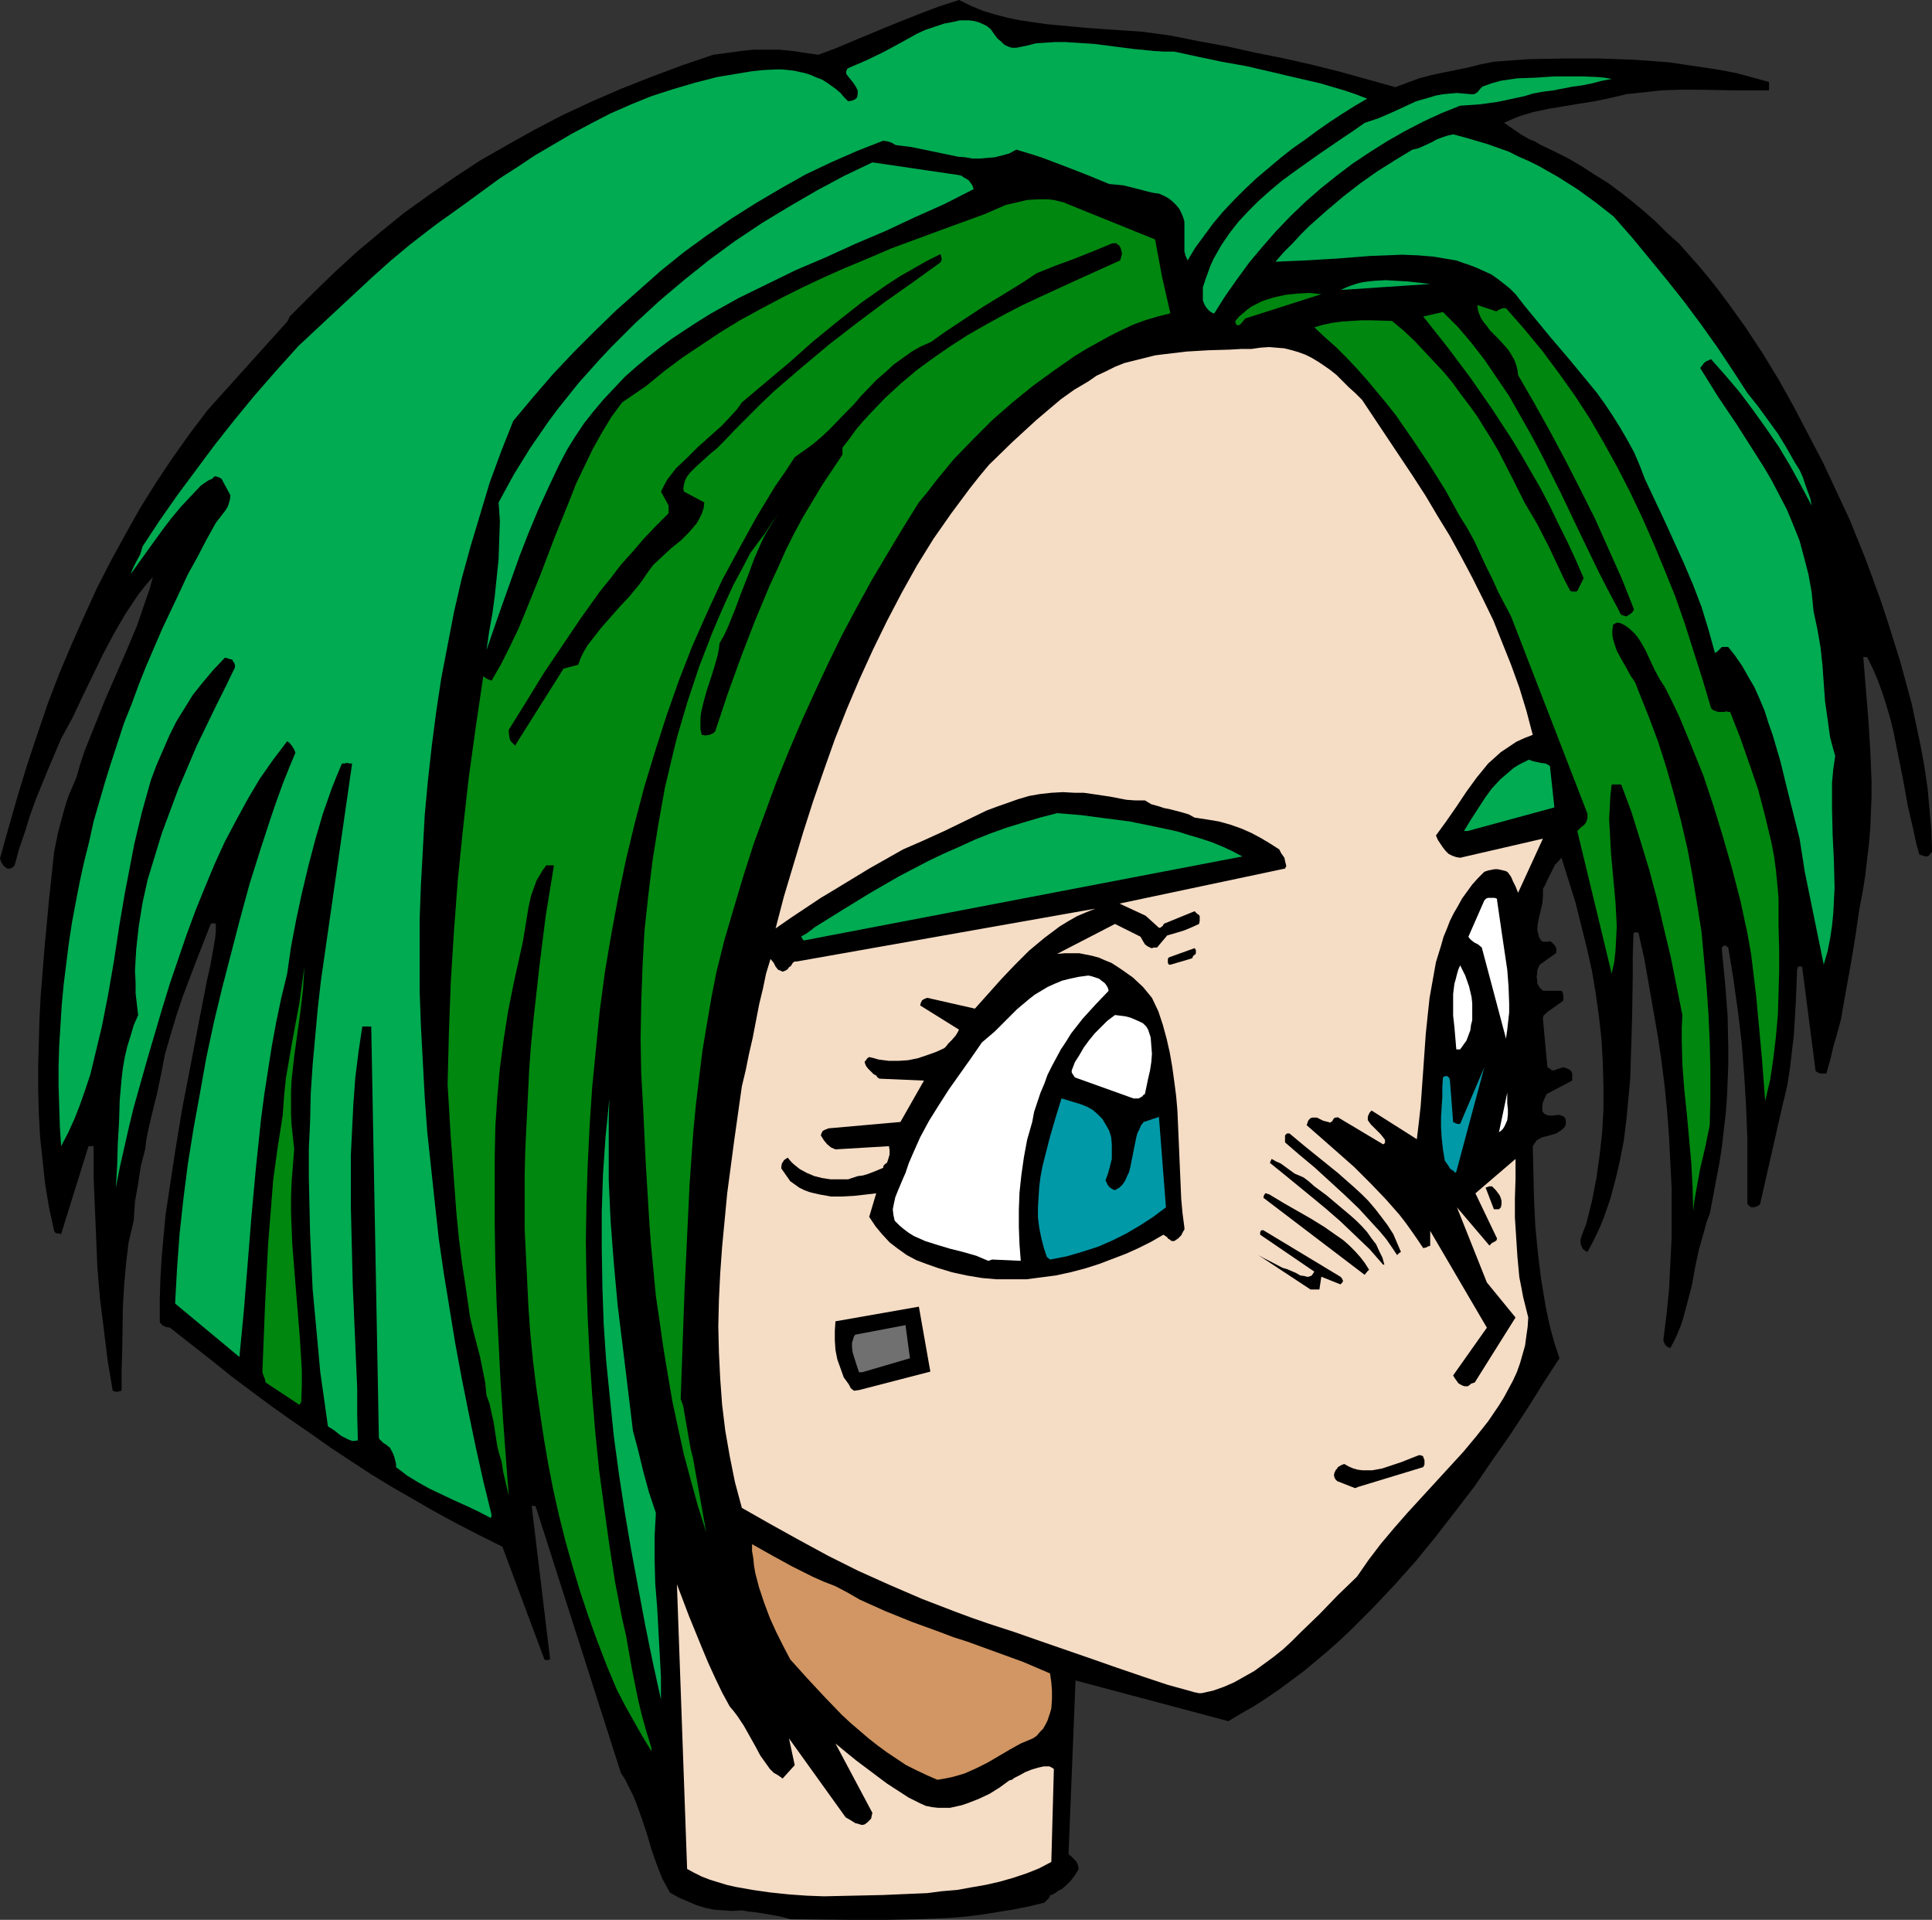
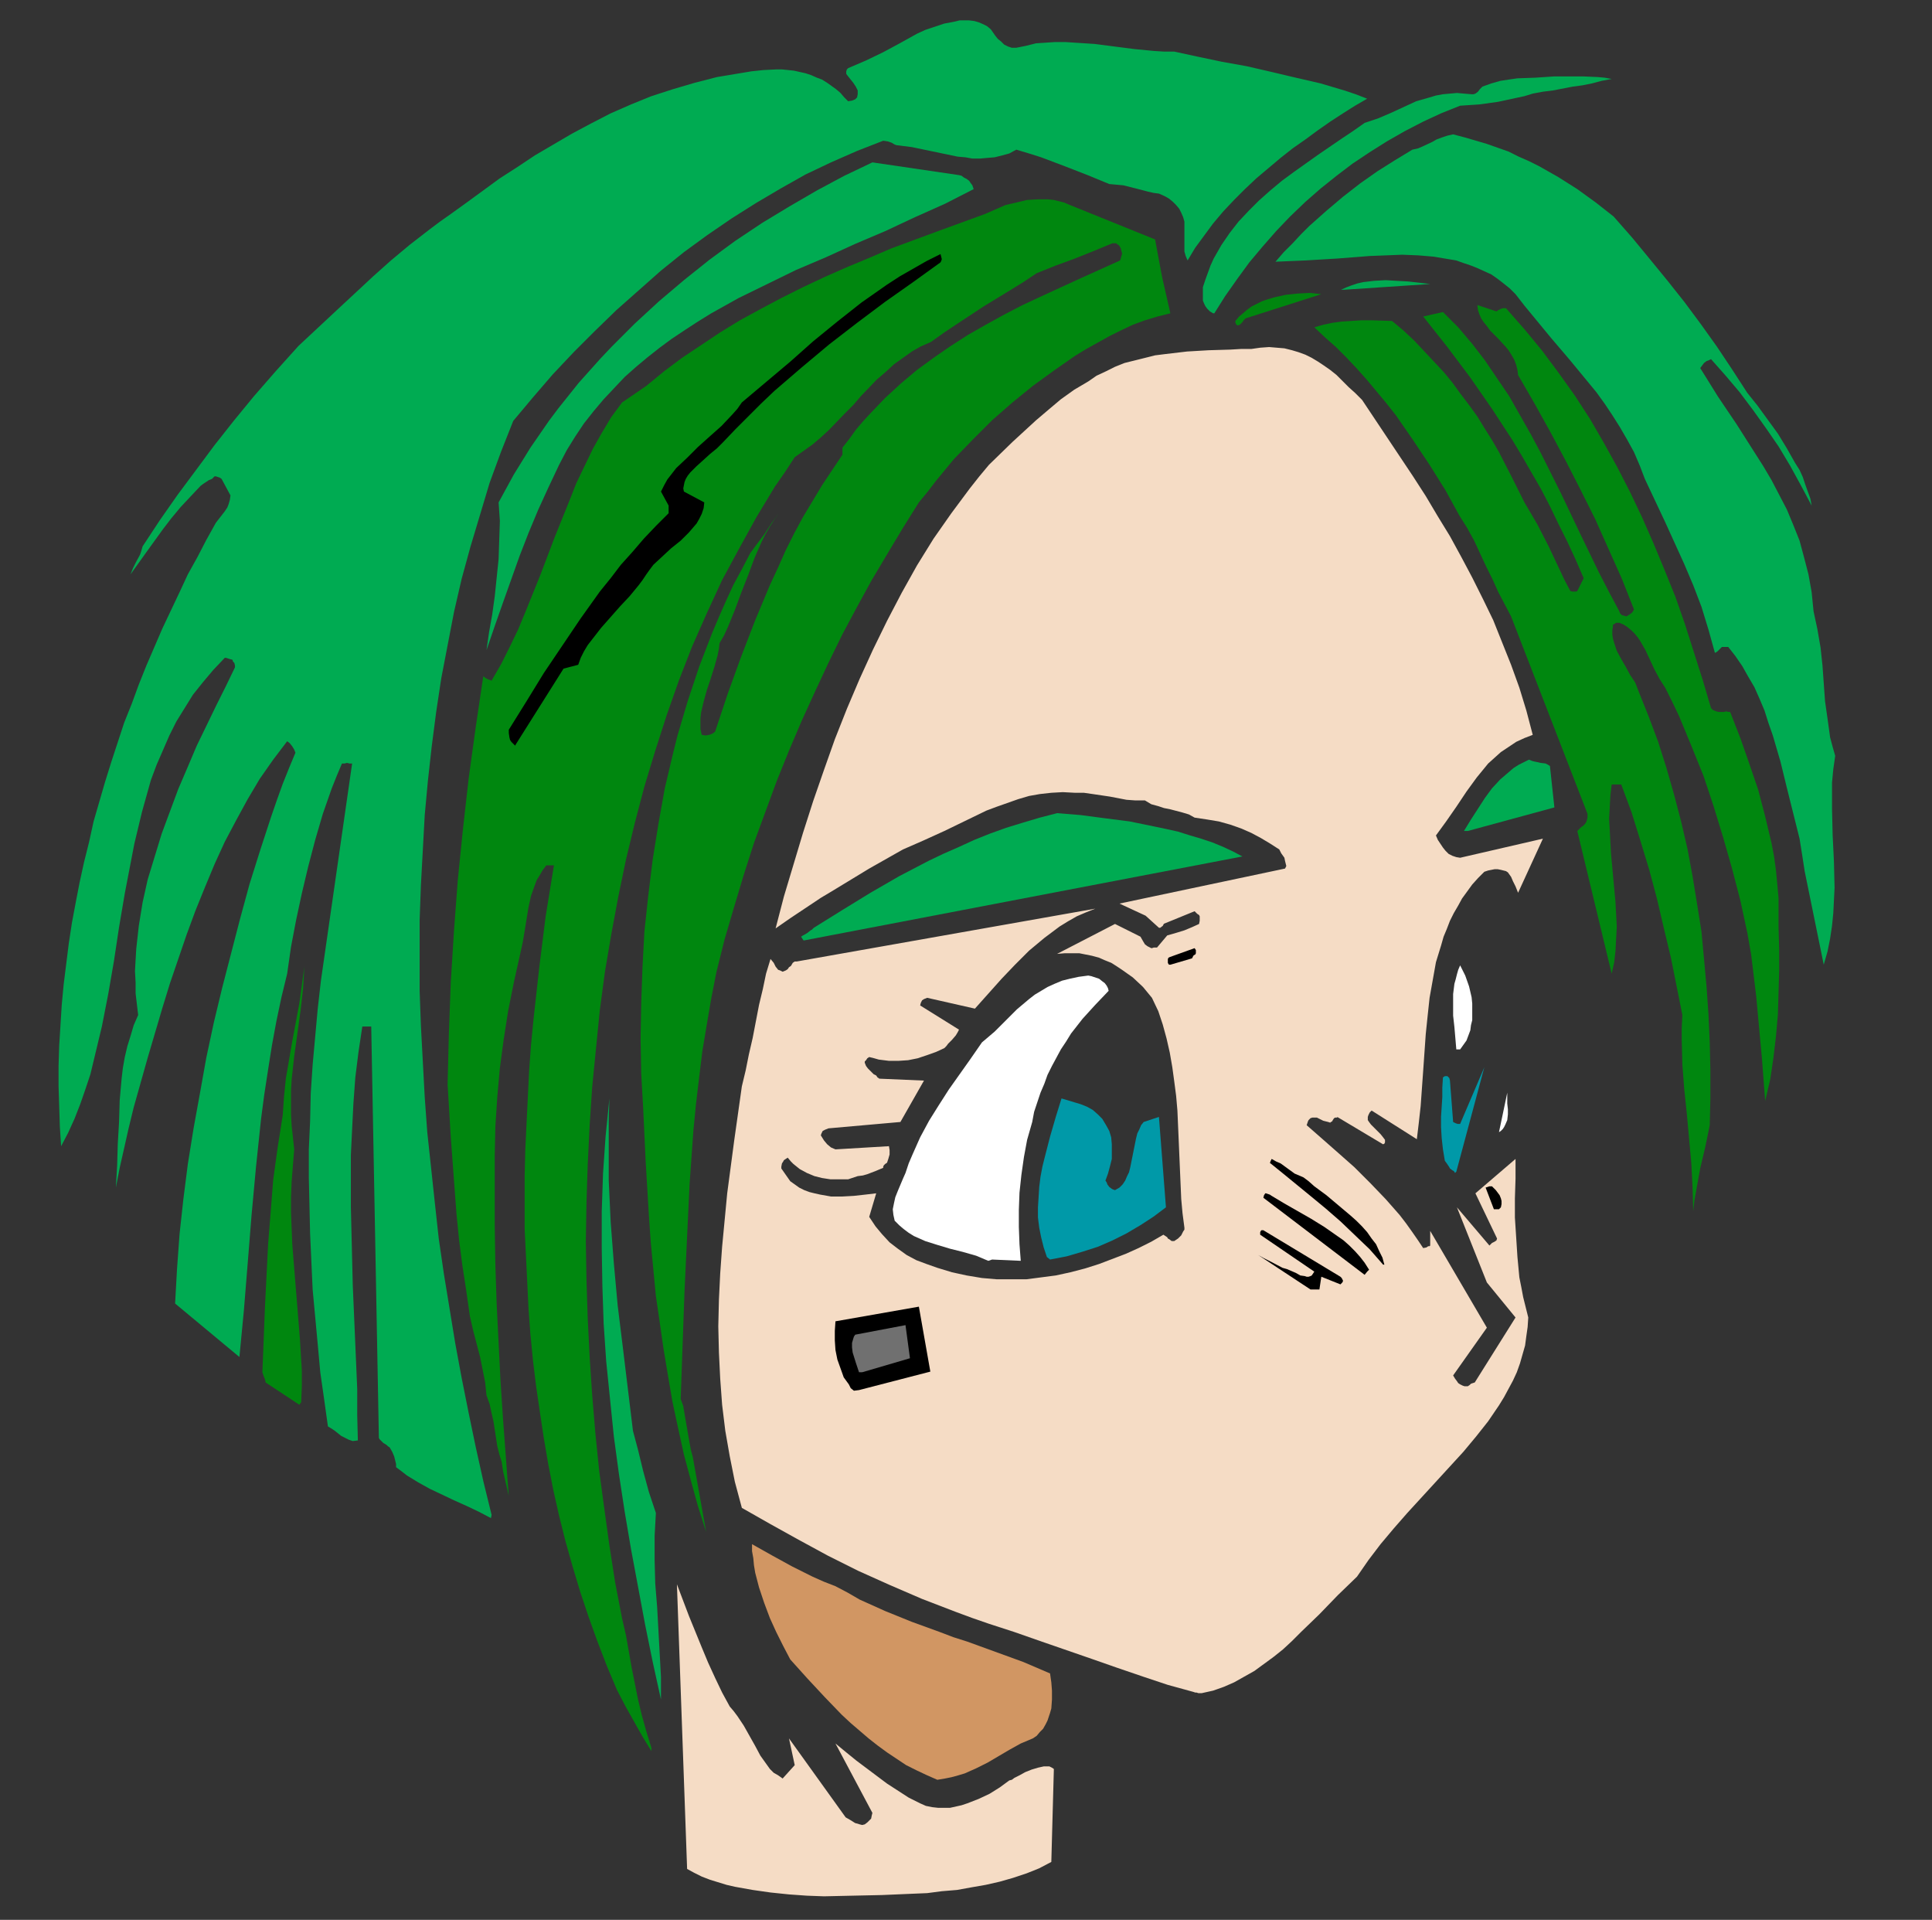
<svg xmlns="http://www.w3.org/2000/svg" xmlns:ns1="http://sodipodi.sourceforge.net/DTD/sodipodi-0.dtd" xmlns:ns2="http://www.inkscape.org/namespaces/inkscape" version="1.0" width="129.724mm" height="128.885mm" id="svg33" ns1:docname="Green Hair.wmf">
  <rect width="100%" height="100%" fill="#333333" stroke="none" />
  <ns1:namedview id="namedview33" pagecolor="#ffffff" bordercolor="#000000" borderopacity="0.25" ns2:showpageshadow="2" ns2:pageopacity="0.0" ns2:pagecheckerboard="0" ns2:deskcolor="#d1d1d1" ns2:document-units="mm" />
  <defs id="defs1">
    <pattern id="WMFhbasepattern" patternUnits="userSpaceOnUse" width="6" height="6" x="0" y="0" />
  </defs>
-   <path style="fill:#000000;fill-opacity:1;fill-rule:evenodd;stroke:none" d="m 200.545,486.964 16.16,0.162 h 7.918 l 8.08,-0.162 8.08,-0.323 4.04,-0.323 4.04,-0.485 4.04,-0.646 4.04,-0.646 4.04,-0.808 4.04,-0.969 0.808,-0.808 0.485,-0.485 0.162,-0.646 h 0.485 l 0.162,-0.162 0.646,-0.323 0.646,-0.485 0.485,-0.323 0.485,-0.162 1.131,-0.969 1.293,-1.293 0.97,-1.293 0.97,-1.616 -0.162,-0.646 v -0.323 l -0.485,-0.969 -0.808,-0.808 -0.485,-0.485 -0.646,-0.485 1.778,-44.108 38.784,10.34 3.232,-1.939 3.394,-1.939 3.232,-2.1 3.07,-2.1 6.302,-4.685 5.979,-5.009 2.909,-2.585 2.909,-2.747 5.656,-5.655 5.494,-5.816 5.333,-5.978 5.01,-6.14 5.01,-6.463 4.848,-6.301 4.525,-6.624 4.525,-6.463 4.363,-6.624 4.04,-6.463 4.202,-6.463 -1.131,-3.393 -0.97,-3.393 -0.808,-3.393 -0.646,-3.231 -1.131,-6.786 -0.808,-6.624 -0.646,-6.786 -0.323,-6.786 -0.323,-13.41 0.323,-0.485 0.323,-0.485 0.323,-0.485 0.485,-0.323 0.97,-0.485 1.293,-0.323 1.131,-0.323 1.131,-0.323 0.97,-0.646 0.485,-0.323 0.323,-0.323 0.162,-0.162 0.162,-0.162 0.162,-0.323 0.162,-0.323 v -0.808 l -0.162,-0.808 -0.485,-0.485 -0.485,-0.162 -0.485,-0.162 h -0.646 l -1.131,0.162 h -0.808 l -0.646,-0.162 -0.323,-0.162 -0.323,-0.162 -0.485,-0.646 v -0.646 -0.808 l 0.162,-0.808 0.323,-0.808 0.323,-0.646 0.323,-0.646 6.464,-3.393 v -1.616 l -0.162,-0.646 -0.485,-0.485 -0.646,-0.323 -0.97,-0.323 -0.485,0.162 -0.485,0.162 -0.646,0.162 -0.646,0.323 h -0.646 l -0.323,-0.323 -0.808,-0.485 -1.131,-12.118 v -0.485 l 0.162,-0.485 0.323,-0.323 0.485,-0.485 3.878,-2.747 0.323,-0.323 v -0.485 -0.808 l -0.162,-0.646 -0.162,-0.323 -0.162,-0.162 h -3.717 -0.485 -0.485 l -0.323,-0.323 -0.485,-0.485 -0.323,-0.485 -0.323,-0.646 v -0.808 l -0.162,-0.808 0.162,-0.808 v -0.808 l 0.323,-0.808 0.323,-0.646 3.878,-2.747 0.323,-0.323 v -0.485 -0.485 l -0.162,-0.485 -0.323,-0.485 -0.323,-0.323 -0.323,-0.323 -0.485,-0.323 -0.485,0.162 h -0.646 -0.646 l -0.162,-0.162 -0.323,-0.162 -0.485,-0.808 -0.162,-0.646 -0.162,-0.646 -0.162,-0.646 0.162,-1.616 0.323,-1.616 0.808,-3.393 0.162,-1.777 v -1.939 l 0.646,-1.131 0.485,-1.131 0.485,-0.969 0.485,-0.969 0.97,-1.939 0.808,-0.808 0.808,-0.969 1.778,5.655 1.778,5.655 1.454,5.816 1.454,5.816 1.293,5.816 0.97,5.816 0.808,5.816 0.646,5.816 0.323,5.816 0.162,5.978 v 5.816 l -0.323,5.816 -0.646,5.816 -0.808,5.816 -1.131,5.816 -1.454,5.816 -0.646,1.616 -0.646,1.777 -0.162,0.646 v 0.808 l 0.162,0.646 0.323,0.646 0.162,0.323 0.323,0.162 0.323,0.323 0.485,0.162 1.131,-2.1 1.131,-2.262 0.97,-2.1 0.97,-2.424 1.616,-4.685 1.293,-4.847 1.131,-4.847 0.97,-5.009 0.646,-5.17 0.485,-5.17 0.485,-5.17 0.162,-5.332 0.323,-10.502 0.162,-10.179 v -5.17 l 0.162,-5.009 v -0.323 -0.323 l 0.162,-0.323 v 0 l 0.485,-0.162 0.646,0.162 1.454,6.463 1.131,6.463 1.131,6.463 1.131,6.463 0.97,6.463 0.808,6.463 0.646,6.463 0.485,6.463 0.323,6.463 0.323,6.463 v 6.463 6.463 l -0.323,6.463 -0.323,6.463 -0.646,6.463 -0.808,6.463 0.162,0.485 0.323,0.646 0.485,0.485 0.323,0.162 0.485,0.162 0.97,-1.777 0.808,-1.777 0.808,-1.939 0.646,-1.939 1.131,-4.201 1.131,-4.362 0.808,-4.524 0.97,-4.524 1.293,-4.524 0.646,-2.424 0.808,-2.1 0.808,-4.201 0.808,-4.362 0.808,-4.201 0.646,-4.201 0.485,-4.201 0.485,-4.201 0.323,-4.201 0.162,-4.039 0.162,-4.201 v -4.201 l -0.162,-8.24 -0.646,-8.24 -0.808,-8.402 v -0.646 l 0.162,-0.162 0.162,-0.162 0.162,-0.162 h 0.323 l 0.323,0.162 0.485,0.323 1.293,7.917 1.131,8.078 0.97,8.078 0.646,8.24 0.485,8.078 0.323,8.24 v 8.24 8.24 l 0.162,0.162 0.162,0.162 0.162,0.162 0.485,0.323 h 0.646 l 0.646,-0.162 0.646,-0.323 0.323,-0.323 5.979,-26.335 v 0.162 l 0.97,-4.201 0.646,-4.201 0.485,-4.201 0.485,-4.039 0.485,-8.078 0.323,-8.078 v -0.485 l 0.162,-0.323 v -0.323 l 0.162,-0.162 h 0.323 0.646 l 3.394,26.335 0.162,0.323 0.323,0.162 0.646,0.323 h 0.808 0.808 l 0.97,-3.393 0.808,-3.393 0.97,-3.393 0.97,-3.554 1.293,-7.432 1.293,-7.109 1.131,-6.947 0.485,-3.393 0.485,-3.231 0.808,-4.201 0.646,-4.039 0.485,-4.201 0.485,-4.039 0.323,-3.878 0.162,-4.039 0.162,-4.039 v -3.878 l -0.323,-7.917 -0.485,-7.755 -0.646,-7.917 -0.646,-7.917 h 0.97 l 1.454,2.908 1.293,3.07 1.131,3.07 0.97,3.07 0.97,3.231 0.808,3.231 1.293,6.463 1.293,6.463 1.131,6.301 1.454,6.301 0.646,3.07 0.808,2.908 0.485,0.162 0.485,0.162 0.323,0.162 h 0.485 0.323 l 0.323,-0.162 0.323,-0.485 0.485,-0.485 -0.162,-5.332 -0.485,-5.493 -0.485,-5.332 -0.808,-5.493 -0.97,-5.332 -1.131,-5.332 -1.131,-5.332 -1.454,-5.332 -1.454,-5.332 -1.616,-5.17 -1.616,-5.17 -1.778,-5.332 -3.717,-10.179 -4.04,-10.017 -3.394,-7.271 -3.394,-7.271 -3.717,-7.109 -3.717,-7.109 -3.878,-6.947 -4.04,-6.624 -4.363,-6.624 -4.525,-6.301 -2.424,-3.231 -2.424,-3.07 -2.424,-2.908 -2.586,-2.908 -2.586,-2.908 -2.909,-2.585 -2.747,-2.747 -2.909,-2.585 -2.909,-2.424 -3.07,-2.424 -3.232,-2.424 -3.394,-2.1 -3.232,-2.1 -3.555,-2.1 -3.555,-1.777 -3.717,-1.777 -1.293,-0.808 -1.293,-0.485 -2.262,-1.293 -2.101,-1.454 -2.101,-1.454 1.778,-0.808 1.939,-0.808 3.717,-1.131 3.878,-0.808 3.878,-0.646 3.878,-0.646 4.04,-0.646 3.878,-0.808 4.04,-0.969 4.525,-0.485 4.525,-0.485 4.525,-0.162 h 4.525 l 9.05,0.162 h 9.05 v -0.485 -0.646 -0.485 -0.485 l -4.04,-1.131 -4.202,-1.131 -4.202,-0.808 -4.202,-0.646 -4.363,-0.646 -4.363,-0.646 -4.202,-0.323 -4.525,-0.323 -4.363,-0.162 -4.525,-0.162 h -8.888 l -9.05,0.162 -8.888,0.646 -3.232,0.646 -3.232,0.808 -6.302,1.293 -3.07,0.646 -3.07,0.808 -3.07,1.131 -3.07,1.131 -6.949,-1.939 -6.949,-1.939 -7.11,-1.777 -7.11,-1.616 -7.272,-1.454 -7.272,-1.616 -7.11,-1.293 -7.272,-1.454 -3.555,-0.485 -3.555,-0.485 -7.11,-0.485 -6.949,-0.485 -6.949,-0.646 -3.394,-0.323 -3.394,-0.485 -3.232,-0.485 -3.232,-0.646 -3.07,-0.808 -3.232,-0.969 -3.07,-1.293 L 243.369,0 l -5.01,1.616 -4.686,1.777 -4.525,1.777 -4.363,1.777 -8.565,3.554 -4.202,1.777 -4.363,1.616 -3.394,-0.485 -3.232,-0.485 -3.232,-0.323 h -3.07 -3.394 l -3.232,0.323 -3.394,0.485 -3.717,0.485 -8.08,2.747 -7.757,2.908 -7.757,3.07 -7.434,3.231 -7.272,3.393 -7.11,3.716 -6.949,3.878 -6.787,3.878 -6.626,4.362 -6.302,4.362 -6.302,4.524 -5.979,4.847 -5.979,5.009 -5.656,5.17 -5.656,5.493 -5.494,5.493 -0.323,0.323 -0.162,0.323 -0.162,0.485 -0.162,0.162 v 0.162 l -20.362,22.619 -4.525,5.978 -4.363,6.14 -4.202,6.301 -4.04,6.463 -3.717,6.624 -3.717,6.786 -3.555,6.947 -3.232,7.109 -3.232,7.271 -3.07,7.271 -2.909,7.594 -2.586,7.594 -2.586,7.755 -2.424,7.917 -2.262,7.917 L 0,217.793 l 0.323,0.969 0.323,0.485 0.323,0.485 0.646,0.485 0.162,0.162 h 0.162 0.646 l 0.646,-0.323 0.485,-0.485 1.131,-4.201 1.454,-4.201 1.293,-4.201 1.454,-4.039 3.232,-7.917 3.232,-7.594 2.909,-5.332 2.586,-5.493 5.171,-10.663 2.747,-5.17 2.909,-5.009 1.616,-2.424 1.616,-2.424 1.778,-2.262 1.939,-2.262 -0.808,3.07 -1.131,3.231 -2.101,6.14 -2.586,6.14 -2.747,6.301 -2.747,6.301 -2.586,6.463 -2.586,6.463 -1.131,3.393 -0.97,3.393 -0.97,2.262 -0.97,2.262 -0.808,2.424 -0.646,2.262 -1.293,4.847 -0.97,4.847 -1.293,12.118 -1.131,12.118 -0.97,12.118 -0.323,5.978 -0.162,5.978 -0.162,6.14 v 5.978 l 0.162,5.978 0.323,5.978 0.646,5.978 0.646,5.978 0.97,5.816 1.293,5.978 0.162,0.323 0.485,0.323 h 0.485 l 0.646,0.162 6.949,-22.296 h 1.293 v 7.755 l 0.323,7.755 0.323,7.594 0.323,7.755 0.646,7.755 0.97,7.755 0.97,7.917 1.293,7.755 0.485,0.162 0.485,0.162 0.646,-0.162 0.646,-0.162 v -5.17 l 0.162,-5.332 0.162,-10.825 0.323,-5.493 0.485,-5.493 0.646,-5.332 0.646,-2.747 0.646,-2.747 0.162,-2.424 0.162,-2.424 0.808,-4.524 0.646,-4.362 1.131,-4.362 0.323,-2.585 0.485,-2.424 1.131,-4.847 1.131,-4.524 0.97,-4.685 0.97,-5.009 1.454,-5.009 1.454,-4.847 1.616,-4.847 3.555,-9.371 3.555,-9.048 0.323,-0.162 h 0.323 0.323 l 0.323,0.162 v 1.777 l -0.162,1.777 -0.646,3.716 -0.646,3.554 -0.808,3.554 -2.101,10.825 -2.101,10.987 -2.101,10.825 -1.778,10.825 -1.616,10.663 -0.808,5.332 -0.485,5.332 -0.485,5.332 -0.323,5.332 -0.162,5.332 v 5.332 0.485 l 0.162,0.323 0.323,0.323 0.323,0.323 0.808,0.323 0.97,0.162 5.333,4.201 5.171,4.039 5.01,4.039 5.171,3.878 5.01,3.716 5.01,3.554 5.171,3.554 5.01,3.554 5.171,3.393 5.171,3.393 5.333,3.231 5.333,3.07 5.333,3.07 5.656,3.07 5.656,2.908 5.818,2.908 10.666,28.597 v 0 l 0.323,0.162 h 0.485 l 0.646,-0.162 -4.686,-38.938 h 0.97 l 21.654,67.697 1.131,1.777 0.97,1.939 0.97,1.939 0.808,1.939 1.454,4.039 1.293,3.878 1.131,3.878 1.293,3.716 1.454,3.716 0.97,1.777 0.97,1.777 2.262,1.293 2.262,0.969 2.262,0.969 2.101,0.646 2.262,0.485 2.424,0.162 2.262,0.162 2.424,-0.162 1.778,0.323 1.616,0.162 3.07,0.485 2.747,0.485 1.454,0.323 z" id="path1" />
  <path style="fill:#f5dcc5;fill-opacity:1;fill-rule:evenodd;stroke:none" d="m 209.11,481.148 7.272,-0.162 7.434,-0.162 7.595,-0.323 3.878,-0.162 3.717,-0.485 3.878,-0.323 3.555,-0.646 3.717,-0.646 3.555,-0.808 3.394,-0.969 3.394,-1.131 3.232,-1.293 3.07,-1.616 0.646,-23.589 -0.485,-0.323 -0.646,-0.323 h -0.646 -0.808 l -1.454,0.323 -1.616,0.485 -1.616,0.646 -1.454,0.808 -1.293,0.646 -0.646,0.485 -0.646,0.162 -2.424,1.777 -2.586,1.616 -2.747,1.293 -2.909,1.131 -1.454,0.485 -1.454,0.323 -1.454,0.323 h -1.616 -1.454 l -1.454,-0.162 -1.616,-0.323 -1.454,-0.646 -2.909,-1.454 -2.747,-1.777 -2.747,-1.777 -2.586,-1.939 -5.171,-3.878 -2.586,-2.1 -2.747,-2.262 9.373,17.611 -0.162,0.646 -0.162,0.808 -0.323,0.323 -0.323,0.323 -0.323,0.323 -0.646,0.485 -0.646,0.162 -0.646,-0.162 -0.485,-0.162 -0.646,-0.162 -1.293,-0.808 -1.131,-0.646 -14.382,-20.034 1.454,6.786 -3.07,3.393 -1.131,-0.808 -1.131,-0.646 -0.97,-0.969 -0.808,-1.131 -1.616,-2.262 -1.293,-2.424 -1.454,-2.585 -1.454,-2.585 -1.616,-2.424 -0.97,-1.293 -0.97,-1.131 -1.939,-3.554 -1.778,-3.716 -1.778,-3.878 -1.616,-3.878 -3.232,-7.917 -3.07,-8.078 2.586,72.221 1.778,0.969 1.939,0.969 2.101,0.808 2.101,0.646 2.101,0.646 2.101,0.485 4.525,0.808 4.525,0.646 4.686,0.485 4.525,0.323 z" id="path2" />
  <path style="fill:#d19663;fill-opacity:1;fill-rule:evenodd;stroke:none" d="m 237.875,451.581 1.939,-0.323 1.616,-0.323 1.778,-0.485 1.616,-0.485 2.909,-1.293 2.909,-1.454 2.747,-1.616 2.747,-1.616 2.909,-1.616 3.07,-1.293 0.97,-0.646 0.808,-0.969 0.808,-0.808 0.646,-1.131 0.485,-0.969 0.323,-0.969 0.323,-0.969 0.323,-1.131 0.162,-2.262 v -2.262 l -0.162,-2.1 -0.323,-2.262 -6.787,-2.908 -7.11,-2.585 -7.11,-2.585 -3.555,-1.131 -3.394,-1.293 -7.11,-2.585 -6.787,-2.747 -3.232,-1.454 -3.232,-1.454 -3.07,-1.777 -3.07,-1.616 -2.909,-1.131 -2.909,-1.293 -2.586,-1.293 -2.586,-1.293 -5.01,-2.747 -2.586,-1.454 -2.586,-1.454 v 1.777 l 0.323,1.777 0.162,1.777 0.323,1.939 0.97,3.716 1.293,3.878 1.454,3.878 1.616,3.554 1.778,3.554 1.778,3.393 4.363,4.847 4.363,4.685 4.363,4.524 2.262,2.1 2.262,1.939 2.262,1.939 2.262,1.777 2.424,1.777 2.424,1.616 2.424,1.616 2.586,1.293 2.747,1.293 z" id="path3" />
  <path style="fill:#00870f;fill-opacity:1;fill-rule:evenodd;stroke:none" d="m 165.317,443.502 -1.293,-4.201 -1.131,-4.039 -0.97,-4.039 -1.616,-8.078 -1.454,-8.24 -0.97,-4.201 -1.778,-9.209 -1.454,-9.371 -1.293,-9.371 -1.293,-9.532 -0.97,-9.532 -0.808,-9.694 -0.646,-9.694 -0.485,-9.694 -0.323,-9.856 -0.162,-9.694 0.162,-9.856 0.323,-9.856 0.485,-9.856 0.646,-9.694 0.97,-9.856 0.97,-9.694 1.293,-9.694 1.616,-9.532 1.778,-9.532 1.939,-9.371 2.262,-9.371 2.424,-9.209 2.747,-9.048 2.909,-9.048 3.07,-8.725 3.394,-8.725 3.717,-8.402 3.878,-8.402 4.363,-8.078 4.363,-7.917 4.686,-7.755 2.586,-3.716 2.424,-3.716 2.262,-1.616 2.262,-1.616 2.101,-1.777 2.101,-1.939 4.04,-4.201 2.101,-2.1 1.939,-2.262 4.04,-4.201 2.262,-1.939 2.101,-1.939 2.262,-1.616 2.262,-1.616 2.262,-1.293 2.586,-1.131 3.394,-2.424 3.394,-2.262 6.626,-4.362 6.626,-4.039 3.394,-2.1 3.394,-2.262 4.848,-1.939 4.848,-1.777 4.848,-1.939 4.686,-1.939 h 0.485 0.485 l 0.323,0.323 0.323,0.162 0.323,0.485 0.162,0.323 0.162,0.646 0.162,0.646 v 0.162 l -0.162,0.485 -0.162,0.646 -0.162,0.485 -5.01,2.262 -5.01,2.262 -9.858,4.524 -4.848,2.262 -4.686,2.424 -4.686,2.585 -4.525,2.585 -4.525,2.908 -4.202,2.908 -4.202,3.07 -4.04,3.393 -4.04,3.716 -3.717,3.878 -1.939,2.1 -1.778,2.1 -1.616,2.262 -1.778,2.262 v 1.777 l -2.586,3.878 -2.586,3.878 -2.424,4.039 -2.424,4.039 -2.262,4.201 -2.101,4.201 -1.939,4.362 -2.101,4.524 -3.717,8.886 -3.555,9.209 -3.394,9.371 -3.232,9.694 -0.646,0.485 -0.808,0.323 -0.97,0.162 -0.97,-0.162 -0.323,-1.454 v -1.293 -1.454 l 0.162,-1.454 0.646,-2.747 0.808,-2.908 0.97,-2.908 0.97,-3.07 0.808,-2.908 0.323,-1.616 0.162,-1.454 1.131,-1.939 0.97,-2.1 1.778,-4.362 1.616,-4.362 1.778,-4.524 1.616,-4.362 1.778,-4.039 0.97,-1.939 1.131,-1.939 1.131,-1.777 1.131,-1.616 -1.778,2.424 -1.778,2.747 -1.939,2.585 -1.778,2.424 -2.101,4.039 -2.101,3.878 -1.939,4.201 -1.778,4.039 -1.778,4.201 -1.616,4.201 -1.616,4.201 -1.454,4.362 -1.454,4.362 -1.293,4.362 -1.293,4.362 -1.131,4.524 -2.101,8.886 -1.616,9.048 -1.454,9.048 -1.131,9.209 -0.97,9.048 -0.485,9.048 -0.323,9.048 -0.162,9.048 0.162,8.886 0.485,8.563 0.646,13.733 0.808,13.572 0.485,6.947 0.646,6.786 0.646,6.786 0.97,6.624 0.97,6.786 1.131,6.786 1.131,6.624 1.454,6.786 1.454,6.624 1.778,6.624 1.778,6.463 2.101,6.624 -3.394,-19.065 -0.485,-1.777 -0.323,-1.777 -1.293,-7.432 -0.323,-1.939 -0.646,-1.777 0.485,-13.733 0.485,-13.572 0.646,-13.733 0.646,-13.572 0.97,-13.572 0.646,-6.624 0.808,-6.786 0.808,-6.624 1.131,-6.786 1.131,-6.624 1.293,-6.624 2.101,-8.402 2.424,-8.24 2.424,-8.078 2.586,-8.078 2.909,-7.917 2.909,-7.917 3.07,-7.594 3.232,-7.594 3.394,-7.432 3.394,-7.271 3.555,-7.271 3.717,-6.947 3.717,-6.786 4.04,-6.786 3.878,-6.463 4.04,-6.463 2.262,-2.747 2.101,-2.747 4.525,-5.493 4.848,-5.009 4.848,-4.847 5.171,-4.524 5.171,-4.201 5.333,-3.878 5.333,-3.716 2.909,-1.777 2.909,-1.616 2.909,-1.616 2.909,-1.454 3.07,-1.454 3.07,-1.131 3.232,-0.969 3.232,-0.808 -2.101,-9.209 -1.778,-9.532 -21.978,-8.886 -1.131,-0.485 -2.586,-0.646 -1.454,-0.162 h -1.293 -1.293 l -2.747,0.162 -2.747,0.646 -2.747,0.646 -2.586,1.131 -2.586,1.131 -11.958,4.362 -11.797,4.362 -5.656,2.424 -5.818,2.424 -5.494,2.424 -5.494,2.585 -5.494,2.747 -5.171,2.747 -5.333,2.908 -5.01,3.07 -4.848,3.231 -4.848,3.231 -4.525,3.393 -4.525,3.716 -6.141,4.201 -2.747,3.716 -2.424,4.039 -2.262,4.039 -2.101,4.362 -2.101,4.362 -1.778,4.524 -3.717,9.209 -3.555,9.371 -3.717,9.209 -1.939,4.685 -2.101,4.362 -2.262,4.524 -2.424,4.201 -0.323,-0.162 -0.485,-0.162 -0.646,-0.323 -0.646,-0.485 -1.939,13.087 -1.778,12.925 -1.454,12.925 -1.293,12.764 -0.97,12.925 -0.808,12.925 -0.485,13.087 -0.323,12.925 0.808,13.41 0.97,13.087 0.485,6.463 0.646,6.463 0.808,6.301 0.97,6.301 0.485,3.393 0.485,3.393 0.808,3.554 1.778,6.786 0.646,3.231 0.646,3.231 0.323,3.231 0.808,2.262 0.485,2.262 0.485,2.1 0.323,2.1 0.646,4.201 0.485,1.939 0.646,2.1 0.323,2.262 0.485,2.1 0.485,2.1 0.485,2.1 -1.454,-19.55 -0.646,-9.856 -0.485,-9.694 -0.485,-9.694 -0.323,-9.856 -0.162,-9.856 v -10.017 -7.755 l 0.162,-7.432 0.485,-7.432 0.646,-7.271 0.97,-7.271 1.131,-7.271 1.454,-7.271 1.616,-7.271 0.646,-2.908 0.485,-2.908 0.97,-5.978 0.646,-2.908 0.97,-2.747 0.485,-1.293 0.808,-1.293 0.646,-1.131 0.97,-1.293 h 0.646 0.646 0.323 0.323 l -2.101,12.925 -1.616,12.925 -1.454,13.087 -0.646,6.624 -0.485,6.624 -0.323,6.624 -0.323,6.624 -0.323,6.786 -0.162,6.624 v 6.624 6.786 l 0.323,6.624 0.323,6.624 0.323,6.786 0.485,6.624 0.646,6.624 0.808,6.624 0.97,6.624 0.97,6.463 1.131,6.624 1.293,6.624 1.454,6.463 1.616,6.463 1.778,6.301 1.939,6.463 2.101,6.301 2.262,6.301 2.424,6.301 2.586,6.14 2.101,4.039 2.262,4.039 2.101,3.716 2.262,3.716 z" id="path4" />
  <path style="fill:#00ab52;fill-opacity:1;fill-rule:evenodd;stroke:none" d="m 167.741,431.223 v -5.655 l -0.323,-5.978 -0.646,-11.794 -0.485,-5.978 -0.162,-5.978 v -6.14 l 0.162,-2.908 0.162,-2.908 -1.778,-5.332 -1.454,-5.332 -1.293,-5.332 -1.293,-4.847 -2.586,-21.327 -1.293,-10.502 -0.97,-10.663 -0.808,-10.502 -0.485,-10.502 v -5.17 -5.332 -5.009 l 0.162,-5.332 -0.97,9.694 -0.646,9.371 -0.323,9.532 v 9.532 l 0.162,9.532 0.323,9.532 0.646,9.532 0.97,9.532 0.97,9.532 1.293,9.532 1.454,9.532 1.616,9.532 1.778,9.532 1.778,9.532 1.939,9.532 z" id="path5" />
  <path style="fill:#f5dcc5;fill-opacity:1;fill-rule:evenodd;stroke:none" d="m 304.939,429.608 2.909,-0.646 2.747,-0.969 2.586,-1.131 2.586,-1.454 2.586,-1.454 2.424,-1.777 2.424,-1.777 2.424,-1.939 2.262,-2.1 2.262,-2.262 4.686,-4.524 4.686,-4.847 4.848,-4.685 2.909,-4.201 3.07,-4.039 3.394,-4.039 3.394,-3.878 7.11,-7.755 3.555,-3.878 3.555,-3.878 3.232,-3.878 3.07,-3.878 2.747,-4.039 1.293,-2.1 1.131,-2.1 1.131,-2.1 0.97,-2.1 0.808,-2.262 0.646,-2.262 0.646,-2.262 0.323,-2.424 0.323,-2.262 0.162,-2.424 -0.646,-2.585 -0.646,-2.585 -0.485,-2.585 -0.485,-2.424 -0.485,-5.17 -0.323,-5.009 -0.323,-5.009 v -4.847 l 0.162,-5.009 v -5.009 l -10.181,8.725 5.494,11.471 -0.162,0.485 -0.485,0.323 -0.646,0.323 -0.323,0.323 -0.323,0.323 -8.242,-9.694 7.595,19.065 7.272,8.886 -10.342,16.48 -0.485,0.162 -0.485,0.162 -0.323,0.323 -0.485,0.323 h -0.323 -0.485 l -0.485,-0.162 -0.646,-0.323 -0.485,-0.323 -0.323,-0.485 -0.485,-0.646 -0.485,-0.808 8.565,-12.118 -14.382,-24.558 v 3.716 l -0.162,0.162 h -0.323 l -0.485,0.323 -0.808,0.162 -1.293,-1.939 -1.454,-2.1 -1.616,-2.262 -1.616,-2.1 -3.555,-4.039 -3.878,-4.039 -4.04,-4.039 -4.202,-3.716 -4.04,-3.554 -3.878,-3.393 0.162,-0.485 0.162,-0.485 0.162,-0.323 0.485,-0.485 0.485,-0.162 h 0.646 0.485 l 0.646,0.323 0.97,0.485 1.293,0.323 0.485,0.162 0.162,-0.162 0.323,-0.162 0.162,-0.323 0.323,-0.485 0.323,-0.162 h 0.485 v -0.162 l 11.635,6.947 0.323,-0.162 0.162,-0.323 v -0.323 -0.323 l -0.485,-0.646 -0.646,-0.808 -1.616,-1.616 -0.808,-0.808 -0.485,-0.646 -0.323,-0.485 v -0.485 -0.323 l 0.162,-0.485 0.323,-0.646 0.485,-0.485 11.474,7.271 0.485,-4.039 0.485,-4.362 0.323,-4.524 0.323,-4.524 0.646,-9.209 0.485,-4.685 0.485,-4.524 0.808,-4.524 0.808,-4.524 1.293,-4.201 0.646,-2.262 0.808,-1.939 0.808,-2.1 0.97,-1.939 1.131,-1.939 0.97,-1.777 1.293,-1.777 1.293,-1.777 1.454,-1.616 1.616,-1.616 0.97,-0.323 0.808,-0.162 0.808,-0.162 h 0.808 l 0.808,0.162 0.646,0.162 0.646,0.162 0.485,0.323 0.808,1.131 0.485,1.131 0.646,1.293 0.646,1.616 6.302,-13.733 -21.008,4.847 -0.97,-0.162 -0.97,-0.323 -0.97,-0.485 -0.808,-0.808 -0.646,-0.808 -0.646,-0.969 -0.646,-0.969 -0.485,-1.131 2.586,-3.554 2.586,-3.716 2.586,-3.878 2.586,-3.554 2.909,-3.554 1.616,-1.454 1.616,-1.454 1.939,-1.293 1.939,-1.293 2.101,-0.969 2.101,-0.808 -1.616,-6.14 -1.778,-5.816 -2.101,-5.816 -2.262,-5.655 -2.262,-5.655 -2.586,-5.332 -2.747,-5.493 -2.747,-5.17 -2.909,-5.332 -3.07,-5.009 -3.07,-5.17 -3.232,-5.009 -6.464,-9.694 -6.464,-9.694 -1.778,-1.777 -1.616,-1.454 -1.616,-1.616 -1.454,-1.454 -1.616,-1.293 -1.616,-1.131 -1.454,-0.969 -1.616,-0.969 -1.616,-0.808 -1.778,-0.646 -1.616,-0.485 -1.939,-0.485 -1.939,-0.162 -1.939,-0.162 -2.262,0.162 -2.262,0.323 h -2.586 l -2.747,0.162 -5.494,0.162 -5.494,0.323 -5.494,0.646 -2.586,0.323 -2.586,0.646 -2.586,0.646 -2.586,0.646 -2.424,0.969 -2.262,1.131 -2.424,1.131 -2.101,1.454 -3.555,2.1 -3.394,2.424 -3.07,2.585 -3.232,2.747 -5.979,5.493 -5.979,5.816 -2.424,2.908 -2.424,3.07 -4.686,6.301 -4.525,6.463 -4.202,6.786 -3.878,6.947 -3.717,7.109 -3.555,7.271 -3.394,7.432 -3.232,7.594 -3.07,7.755 -2.747,7.755 -2.747,7.917 -2.586,8.078 -2.424,8.078 -2.424,8.078 -2.101,8.078 3.717,-2.585 3.878,-2.585 3.878,-2.585 4.04,-2.424 8.242,-5.009 8.565,-4.847 2.586,-1.131 2.586,-1.131 5.333,-2.424 5.333,-2.585 5.333,-2.585 2.586,-0.969 2.747,-0.969 2.747,-0.969 2.747,-0.808 2.747,-0.485 2.909,-0.323 2.909,-0.162 3.07,0.162 h 2.262 l 2.262,0.323 4.363,0.646 4.202,0.808 2.262,0.162 h 2.424 l 1.616,0.969 1.778,0.485 1.454,0.485 1.616,0.323 3.07,0.808 1.616,0.485 1.454,0.808 3.232,0.485 2.909,0.485 2.909,0.808 2.747,0.969 2.586,1.131 2.424,1.293 2.424,1.454 2.262,1.454 0.485,0.969 0.808,1.131 0.162,0.808 0.162,0.646 0.162,0.646 -0.323,0.646 -42.016,8.886 6.626,3.07 3.394,3.07 h 0.162 0.162 l 0.646,-0.485 0.162,-0.323 0.162,-0.162 v 0 h -0.162 l 7.918,-3.231 0.162,0.162 0.162,0.162 0.323,0.323 0.485,0.323 0.162,0.323 v 1.131 l -0.162,0.808 -1.778,0.808 -1.939,0.808 -2.101,0.646 -2.262,0.646 -2.586,3.07 h -0.323 -0.485 l -0.485,0.162 h -0.162 l -0.97,-0.485 -0.646,-0.485 -0.485,-0.808 -0.646,-1.131 -6.464,-3.231 -14.706,7.594 1.939,-0.162 h 1.939 1.778 l 1.616,0.323 1.616,0.323 1.778,0.485 1.454,0.646 1.616,0.646 1.293,0.808 1.454,0.969 2.747,1.939 2.586,2.424 2.262,2.747 1.616,3.393 1.131,3.393 0.97,3.554 0.808,3.554 0.646,3.716 0.485,3.554 0.485,3.716 0.323,3.716 0.323,7.432 0.323,7.594 0.323,7.432 0.323,3.554 0.485,3.716 v 0.485 l -0.323,0.485 -0.485,0.969 -0.808,0.808 -0.97,0.646 h -0.323 -0.323 l -0.646,-0.485 -0.323,-0.162 -0.162,-0.323 -0.485,-0.323 -0.485,-0.323 -3.07,1.777 -3.232,1.616 -3.232,1.454 -3.394,1.293 -3.394,1.293 -3.555,1.131 -3.717,0.969 -3.717,0.808 -3.717,0.485 -3.717,0.485 h -3.878 -3.717 l -3.717,-0.323 -3.878,-0.646 -3.717,-0.808 -3.717,-1.131 -2.747,-0.969 -2.586,-0.969 -2.424,-1.293 -2.262,-1.616 -2.101,-1.616 -1.939,-2.1 -1.616,-1.939 -1.616,-2.424 1.778,-5.978 -2.747,0.323 -2.909,0.323 -2.909,0.162 h -2.909 l -2.747,-0.485 -1.454,-0.323 -1.293,-0.323 -1.293,-0.485 -1.293,-0.646 -1.131,-0.808 -1.131,-0.808 -2.262,-3.231 v -0.485 l 0.162,-0.808 0.323,-0.485 0.162,-0.323 0.485,-0.323 0.485,-0.323 0.808,0.969 0.646,0.646 1.616,1.293 1.778,0.969 1.939,0.808 1.939,0.485 2.101,0.323 h 2.262 2.262 l 2.424,-0.808 1.293,-0.162 1.131,-0.323 2.101,-0.808 1.939,-0.808 v -0.323 l 0.162,-0.323 0.323,-0.323 0.485,-0.323 0.323,-0.969 0.323,-1.131 v -1.131 l -0.162,-0.969 -13.574,0.808 -1.131,-0.485 -0.97,-0.808 -0.808,-0.969 -0.808,-1.293 0.162,-0.485 0.323,-0.646 0.646,-0.323 0.808,-0.323 18.261,-1.616 5.979,-10.502 -11.312,-0.485 -0.485,-0.323 -0.323,-0.485 -0.646,-0.323 -0.485,-0.485 -0.97,-0.969 -0.485,-0.646 -0.323,-0.808 v -0.323 l 0.323,-0.323 0.323,-0.485 0.485,-0.323 1.293,0.323 1.131,0.323 2.586,0.323 h 2.424 l 2.424,-0.162 2.424,-0.485 2.424,-0.808 2.262,-0.808 2.101,-0.969 0.485,-0.485 0.485,-0.646 0.97,-0.969 0.97,-1.131 0.485,-0.808 0.323,-0.646 -9.858,-6.14 0.162,-0.646 0.323,-0.646 0.485,-0.323 0.808,-0.323 12.12,2.747 6.787,-7.594 3.394,-3.554 3.555,-3.554 1.939,-1.616 1.939,-1.616 1.939,-1.454 1.939,-1.454 2.101,-1.293 2.262,-1.293 2.262,-0.969 2.424,-0.969 -75.79,13.41 h -0.485 l -0.485,0.323 -0.485,0.808 -0.485,0.323 -0.323,0.485 -0.485,0.323 -0.808,0.323 -0.646,-0.323 -0.485,-0.162 -0.646,-0.808 -0.485,-0.969 -0.808,-0.969 -1.131,3.716 -0.808,3.878 -0.97,4.039 -0.808,4.201 -0.808,4.201 -0.97,4.201 -0.808,4.039 -0.97,4.039 -1.939,13.733 -1.778,13.41 -0.646,6.786 -0.646,6.786 -0.485,6.786 -0.323,6.624 -0.162,6.786 0.162,6.624 0.323,6.624 0.485,6.624 0.808,6.624 1.131,6.463 1.293,6.463 1.778,6.624 7.11,4.039 7.272,4.039 7.434,4.039 7.757,3.878 7.918,3.554 8.242,3.554 8.403,3.231 4.363,1.616 4.202,1.454 6.464,2.1 6.464,2.262 13.09,4.524 6.464,2.262 6.626,2.262 6.302,2.1 6.464,1.777 0.485,0.162 h 0.323 l 0.485,0.162 z" id="path6" />
  <path style="fill:#00ab52;fill-opacity:1;fill-rule:evenodd;stroke:none" d="m 124.755,384.369 -2.101,-8.563 -1.939,-8.725 -1.778,-8.563 -1.778,-8.886 -1.616,-8.725 -1.454,-8.886 -1.454,-8.886 -1.293,-8.886 -0.97,-8.886 -0.97,-9.048 -0.97,-9.048 -0.646,-8.886 -0.485,-9.048 -0.485,-9.048 -0.323,-8.886 v -9.048 -8.886 l 0.323,-8.886 0.485,-8.886 0.485,-8.886 0.808,-8.725 0.97,-8.725 1.131,-8.725 1.293,-8.563 1.616,-8.402 1.616,-8.402 1.939,-8.402 2.262,-8.24 2.424,-8.078 2.424,-8.078 2.909,-7.917 3.07,-7.755 5.01,-5.978 5.01,-5.816 5.333,-5.655 5.333,-5.332 5.494,-5.332 5.656,-5.009 5.656,-5.009 5.818,-4.685 5.979,-4.362 6.141,-4.201 6.141,-3.878 6.302,-3.716 6.302,-3.554 6.464,-3.07 6.626,-2.908 6.626,-2.585 1.131,0.162 0.97,0.323 0.808,0.485 0.485,0.162 3.878,0.485 7.757,1.616 3.878,0.808 1.939,0.162 1.778,0.323 h 1.939 l 1.778,-0.162 1.939,-0.162 1.939,-0.485 1.778,-0.485 1.778,-0.969 3.232,0.969 3.07,0.969 5.979,2.262 5.818,2.262 5.494,2.262 1.778,0.162 1.778,0.162 3.232,0.808 3.07,0.808 1.454,0.323 1.293,0.162 1.454,0.646 1.131,0.646 0.97,0.808 0.808,0.808 0.808,0.969 0.485,0.969 0.485,1.131 0.323,1.131 v 1.454 1.293 1.293 1.131 1.131 1.293 l 0.323,1.131 0.485,1.131 1.939,-3.231 2.262,-3.07 2.262,-3.07 2.586,-3.07 2.747,-2.908 2.747,-2.747 2.909,-2.747 3.07,-2.585 3.07,-2.585 3.07,-2.424 3.232,-2.262 3.07,-2.262 3.232,-2.262 3.232,-2.1 3.07,-1.939 3.07,-1.777 -2.909,-1.131 -2.909,-0.969 -5.979,-1.777 -6.302,-1.454 -6.141,-1.454 -6.302,-1.454 -6.302,-1.131 -6.141,-1.293 -5.979,-1.293 h -2.586 l -2.586,-0.162 -5.01,-0.485 -5.01,-0.646 -5.01,-0.646 -5.01,-0.323 -2.424,-0.162 h -2.586 l -2.424,0.162 -2.424,0.162 -2.586,0.646 -2.424,0.485 h -1.131 l -0.97,-0.323 -0.97,-0.485 -0.808,-0.808 -0.808,-0.646 -0.646,-0.808 -1.131,-1.616 -0.97,-0.808 -0.97,-0.485 -1.131,-0.485 -1.131,-0.323 -1.293,-0.162 h -1.293 -1.131 l -1.293,0.323 -2.586,0.485 -2.424,0.808 -2.424,0.808 -2.101,0.969 -4.363,2.424 -4.202,2.262 -4.363,2.1 -4.525,1.939 -0.323,0.323 -0.162,0.485 v 0.323 0.323 l 0.485,0.646 0.646,0.808 0.646,0.808 0.646,0.969 0.485,0.969 v 0.485 0.485 l -0.162,0.808 -0.485,0.485 -0.808,0.323 -0.97,0.162 -0.97,-0.969 -0.97,-1.131 -1.131,-0.969 -1.131,-0.808 -1.131,-0.808 -1.293,-0.808 -1.293,-0.485 -1.454,-0.646 -1.454,-0.485 -1.454,-0.323 -1.454,-0.323 -1.454,-0.162 -1.616,-0.162 h -1.454 l -3.232,0.162 -3.07,0.323 -2.909,0.485 -2.909,0.485 -2.909,0.485 -5.656,1.454 -5.494,1.616 -5.494,1.777 -5.171,2.1 -5.171,2.262 -5.01,2.585 -4.848,2.585 -4.686,2.747 -4.686,2.747 -4.363,2.908 -4.525,2.908 -8.403,6.14 -4.04,2.908 -2.747,1.939 -2.586,1.939 -5.01,3.878 -4.848,4.039 -4.525,4.039 -4.686,4.362 -4.525,4.201 -2.424,2.262 -2.424,2.262 -4.848,4.524 -2.909,3.231 -2.909,3.231 -5.494,6.301 -5.171,6.301 -4.848,6.14 -4.686,6.301 -4.686,6.301 -4.525,6.463 -4.363,6.624 -0.323,1.131 -0.323,0.969 -0.97,1.777 -0.808,1.616 -0.646,1.616 4.04,-5.655 4.202,-5.816 2.101,-2.747 2.424,-2.908 2.424,-2.585 2.586,-2.747 0.646,-0.485 0.485,-0.323 0.97,-0.646 0.808,-0.323 0.646,-0.646 h 0.323 l 0.485,0.162 0.485,0.162 0.485,0.323 2.262,4.201 -0.162,1.131 -0.323,1.131 -0.323,0.808 -0.646,0.969 -1.131,1.454 -1.131,1.454 -2.424,4.362 -2.262,4.362 -2.424,4.362 -2.101,4.524 -4.363,9.209 -4.04,9.371 -1.939,4.847 -1.778,4.847 -1.939,4.847 -3.232,9.856 -1.616,5.17 -1.454,5.009 -1.454,5.009 -1.131,5.17 -1.293,5.17 -1.131,5.17 -0.97,5.009 -0.97,5.17 -0.808,5.332 -0.646,5.17 -0.646,5.17 -0.485,5.17 -0.323,5.17 -0.323,5.17 -0.162,5.17 v 5.17 l 0.162,5.009 0.162,5.17 0.323,5.009 1.778,-3.393 1.616,-3.554 1.454,-3.716 1.293,-3.716 1.293,-3.878 0.97,-4.039 0.97,-4.039 0.97,-4.039 1.616,-8.24 1.454,-8.402 1.293,-8.563 1.454,-8.563 1.616,-8.402 0.808,-4.201 0.97,-4.039 0.97,-4.039 1.131,-4.039 1.131,-4.039 1.454,-3.878 1.616,-3.716 1.616,-3.716 1.778,-3.554 2.101,-3.393 2.101,-3.393 2.586,-3.231 2.586,-3.07 2.909,-3.07 h 0.323 l 0.485,0.162 0.485,0.162 0.646,0.162 0.162,0.485 0.323,0.323 0.162,0.646 v 0.485 l -2.262,4.685 -2.424,4.847 -2.424,5.009 -2.586,5.332 -2.262,5.332 -2.424,5.655 -2.101,5.655 -2.101,5.655 -1.778,5.816 -1.778,5.816 -1.293,5.816 -0.97,5.978 -0.323,2.908 -0.323,2.908 -0.162,2.747 -0.162,2.908 0.162,2.908 v 2.747 l 0.323,2.747 0.323,2.747 -1.131,2.585 -0.808,2.747 -0.808,2.585 -0.646,2.747 -0.485,2.747 -0.323,2.747 -0.485,5.493 -0.162,5.493 -0.323,5.493 -0.162,5.493 -0.323,5.655 0.97,-5.009 1.131,-5.009 1.131,-5.009 1.293,-5.332 3.555,-12.602 3.717,-12.602 1.939,-6.301 2.101,-6.14 2.101,-6.14 2.262,-6.14 2.424,-5.978 2.424,-5.816 2.586,-5.655 2.909,-5.493 2.909,-5.332 3.07,-5.17 3.394,-4.847 3.555,-4.685 0.646,0.485 0.646,0.808 0.485,0.808 0.323,0.808 -1.616,3.878 -1.616,4.039 -1.454,4.039 -1.454,4.201 -2.747,8.402 -2.747,8.725 -2.424,8.886 -2.262,8.725 -2.262,8.725 -2.101,8.725 -1.939,9.048 -1.616,9.048 -1.616,8.886 -1.454,9.048 -1.131,8.886 -0.97,8.886 -0.646,8.886 -0.485,8.725 16.322,13.572 1.131,-11.794 0.97,-11.956 0.97,-12.118 1.131,-12.279 1.293,-12.279 0.808,-6.14 0.97,-6.301 0.97,-6.14 1.131,-6.14 1.293,-6.14 1.454,-5.978 0.97,-6.786 1.293,-6.786 1.454,-6.786 1.616,-6.786 1.778,-6.786 1.939,-6.624 2.262,-6.463 1.293,-3.231 1.293,-3.07 h 0.646 l 0.646,-0.162 0.646,0.162 h 0.646 l -7.918,55.094 -0.808,7.109 -0.646,7.109 -0.646,7.109 -0.485,7.271 -0.162,7.109 -0.323,7.109 v 7.109 l 0.162,7.109 0.162,7.109 0.323,7.109 0.323,7.109 0.646,6.947 0.646,6.947 0.646,7.109 0.97,6.786 0.97,6.947 0.808,0.485 0.97,0.646 1.616,1.293 0.97,0.485 0.97,0.485 0.97,0.323 1.293,-0.162 -0.162,-6.463 v -6.624 l -1.131,-26.335 -0.323,-13.249 -0.162,-6.624 v -6.463 -6.624 l 0.323,-6.624 0.323,-6.463 0.485,-6.624 0.808,-6.463 0.97,-6.463 h 2.262 l 1.939,104.373 0.162,0.323 0.323,0.323 0.646,0.646 0.808,0.485 0.323,0.323 0.485,0.323 0.646,1.131 0.485,1.131 0.323,1.293 0.162,0.646 v 0.808 l 1.293,0.969 1.454,1.131 2.909,1.777 2.909,1.616 3.07,1.454 3.07,1.454 3.232,1.454 3.07,1.454 3.07,1.616 z" id="path7" />
-   <path style="fill:#000000;fill-opacity:1;fill-rule:evenodd;stroke:none" d="m 344.692,377.26 16.483,-5.009 0.323,-0.646 v -0.485 -0.646 l -0.323,-0.808 v 0 -0.162 l -0.323,-0.162 -0.646,-0.162 -2.101,0.808 -2.424,0.969 -2.424,0.808 -2.424,0.808 -2.586,0.485 h -1.293 -1.131 l -1.293,-0.162 -1.131,-0.323 -1.131,-0.485 -1.131,-0.646 -0.808,0.323 -0.808,0.485 -0.162,0.323 -0.323,0.323 -0.323,0.646 -0.162,0.485 v 0.485 l 0.162,0.485 0.162,0.323 0.485,0.485 4.525,1.777 z" id="path8" />
  <path style="fill:#00870f;fill-opacity:1;fill-rule:evenodd;stroke:none" d="m 75.952,356.418 0.485,-0.646 0.162,-4.039 v -4.039 l -0.485,-7.917 -0.646,-8.078 -0.646,-7.917 -0.646,-8.078 -0.323,-8.078 v -3.878 l 0.162,-4.039 0.323,-4.039 0.323,-4.039 -0.323,-3.07 -0.323,-2.908 -0.162,-2.908 v -3.07 -2.908 l 0.162,-2.908 0.646,-5.816 0.808,-5.816 0.808,-5.816 0.646,-5.655 0.162,-2.747 0.162,-2.747 -0.646,4.685 -0.646,4.685 -1.778,9.532 -0.808,4.685 -0.808,4.685 -0.485,4.685 -0.323,4.685 -0.646,4.201 -0.646,4.039 -1.131,8.24 -0.646,8.24 -0.646,8.078 -0.808,16.157 -0.323,8.24 -0.323,8.078 0.323,0.969 0.323,0.808 0.162,0.646 v 0.162 0 z" id="path9" />
  <path style="fill:#000000;fill-opacity:1;fill-rule:evenodd;stroke:none" d="m 217.998,352.702 18.099,-4.685 -2.909,-16.48 -21.17,3.716 -0.162,2.424 v 2.424 l 0.162,2.424 0.485,2.424 0.808,2.262 0.808,2.262 1.293,1.777 0.485,0.969 0.808,0.646 z" id="path10" />
  <path style="fill:#707070;fill-opacity:1;fill-rule:evenodd;stroke:none" d="m 218.806,348.178 12.12,-3.554 -1.131,-8.402 -12.766,2.424 -0.323,0.485 -0.162,0.485 -0.323,1.131 v 1.131 l 0.162,1.293 0.808,2.585 0.808,2.424 z" id="path11" />
  <path style="fill:#000000;fill-opacity:1;fill-rule:evenodd;stroke:none" d="m 332.572,327.174 h 0.323 0.646 0.485 0.808 l 0.485,-3.231 4.848,1.939 0.485,-0.485 0.162,-0.323 v -0.162 l -0.162,-0.323 -0.162,-0.323 -0.323,-0.323 -19.554,-11.794 h -0.485 l -0.162,0.162 -0.162,0.323 v 0.646 l 13.736,9.371 -0.323,0.485 -0.323,0.485 -0.323,0.162 -0.485,0.162 h -0.485 l -0.485,-0.162 -1.131,-0.162 -1.131,-0.646 -1.131,-0.485 -1.131,-0.485 -1.131,-0.323 -3.07,-1.616 -1.616,-0.808 -1.454,-0.808 z" id="path12" />
  <path style="fill:#000000;fill-opacity:1;fill-rule:evenodd;stroke:none" d="m 346.955,322.65 0.485,-0.485 -1.131,-1.777 -1.131,-1.454 -1.293,-1.454 -1.454,-1.454 -1.454,-1.293 -1.616,-1.131 -3.232,-2.262 -3.394,-2.1 -3.394,-1.939 -3.394,-1.939 -3.232,-1.939 -0.485,-0.323 -0.485,-0.162 -0.485,-0.162 h -0.162 v 0 l -0.323,0.485 -0.162,0.646 25.694,19.55 z" id="path13" />
  <path style="fill:#000000;fill-opacity:1;fill-rule:evenodd;stroke:none" d="m 351.318,320.873 -0.485,-1.777 -0.808,-1.616 -0.808,-1.777 -1.131,-1.454 -1.131,-1.616 -1.293,-1.454 -1.454,-1.454 -1.454,-1.293 -3.07,-2.585 -3.07,-2.585 -3.07,-2.262 -1.454,-1.293 -1.293,-0.969 -1.131,-0.485 -1.131,-0.485 -1.778,-1.293 -1.778,-1.293 -1.131,-0.485 -1.131,-0.646 -0.162,0.323 -0.162,0.323 v 0.162 l -0.162,0.162 3.394,2.747 3.555,2.908 3.555,2.908 3.717,3.07 3.717,3.231 3.717,3.554 3.717,3.554 3.394,3.878 z" id="path14" />
  <path style="fill:#ffffff;fill-opacity:1;fill-rule:evenodd;stroke:none" d="m 251.773,319.58 7.272,0.323 -0.323,-4.201 -0.162,-4.362 v -4.362 l 0.162,-4.362 0.485,-4.524 0.646,-4.524 0.808,-4.362 1.293,-4.524 0.485,-2.585 0.808,-2.424 0.808,-2.424 0.97,-2.262 0.808,-2.262 1.131,-2.262 1.131,-2.1 1.131,-2.1 1.293,-1.939 1.293,-2.1 2.909,-3.716 3.232,-3.554 3.394,-3.554 -0.162,-0.646 -0.323,-0.646 -0.485,-0.646 -0.646,-0.485 -0.808,-0.646 -0.97,-0.323 -0.97,-0.323 -0.808,-0.162 -2.424,0.323 -2.262,0.485 -1.939,0.485 -1.939,0.808 -1.778,0.808 -1.616,0.969 -1.616,0.969 -1.454,1.131 -3.07,2.585 -2.747,2.747 -2.909,2.908 -3.232,2.747 -2.909,4.201 -2.747,3.878 -2.747,3.878 -2.586,4.039 -2.424,3.878 -2.262,4.201 -1.939,4.362 -0.97,2.262 -0.808,2.424 -0.646,1.454 -1.293,3.07 -0.646,1.616 -0.323,1.454 -0.323,1.616 0.162,1.454 0.323,1.454 1.131,1.131 1.131,0.969 1.293,0.969 1.293,0.808 1.454,0.646 1.454,0.646 3.07,0.969 3.232,0.969 3.232,0.808 3.394,0.969 3.07,1.293 z" id="path15" />
  <path style="fill:#0099a8;fill-opacity:1;fill-rule:evenodd;stroke:none" d="m 266.478,319.58 4.202,-0.808 3.878,-1.131 4.04,-1.293 3.717,-1.616 3.555,-1.777 3.555,-2.1 3.232,-2.1 3.232,-2.424 -1.778,-22.943 -3.878,1.293 -0.646,0.808 -0.485,1.131 -0.485,0.969 -0.323,1.293 -0.485,2.424 -0.485,2.424 -0.485,2.424 -0.323,1.293 -0.485,0.969 -0.485,1.131 -0.646,0.969 -0.808,0.808 -1.131,0.646 -0.485,-0.162 -0.323,-0.162 -0.646,-0.485 -0.485,-0.646 -0.162,-0.485 -0.323,-0.485 0.646,-1.777 0.485,-1.777 0.485,-1.939 v -1.939 -1.777 l -0.162,-1.777 -0.485,-1.616 -0.808,-1.454 -0.97,-1.616 -1.131,-1.131 -1.293,-1.131 -1.454,-0.808 -1.616,-0.646 -1.616,-0.485 -3.232,-0.969 -1.454,4.685 -1.454,5.009 -1.293,5.009 -0.646,2.585 -0.485,2.585 -0.323,2.585 -0.162,2.585 -0.162,2.585 v 2.585 l 0.323,2.585 0.485,2.424 0.646,2.585 0.808,2.424 z" id="path16" />
-   <path style="fill:#000000;fill-opacity:1;fill-rule:evenodd;stroke:none" d="m 355.035,317.965 0.485,-0.323 -0.97,-2.262 -0.97,-2.262 -1.454,-2.262 -1.454,-1.939 -1.616,-2.1 -1.778,-2.1 -1.778,-1.777 -1.939,-1.777 -4.04,-3.554 -4.202,-3.393 -4.202,-3.393 -3.878,-3.231 h -0.646 l -0.162,0.162 -0.323,0.323 v 0.323 0.485 0.323 0.646 l 3.555,3.07 3.878,3.231 3.717,3.393 3.878,3.554 3.717,3.554 3.555,3.878 1.778,1.939 1.616,1.939 1.454,2.1 1.293,1.939 z" id="path17" />
  <path style="fill:#00870f;fill-opacity:1;fill-rule:evenodd;stroke:none" d="m 429.694,307.301 0.323,-2.747 0.485,-2.747 0.97,-5.332 0.646,-2.747 0.646,-2.747 1.131,-5.493 0.162,-6.947 v -6.947 l -0.162,-7.109 -0.323,-7.109 -0.485,-6.947 -0.646,-7.109 -0.646,-6.947 -1.131,-7.109 -1.131,-6.947 -1.293,-6.947 -1.616,-6.947 -1.778,-6.786 -1.939,-6.786 -2.101,-6.624 -2.424,-6.463 -2.586,-6.463 -0.808,-2.1 -1.293,-1.939 -1.131,-2.1 -1.131,-1.939 -1.131,-2.1 -0.646,-1.939 -0.323,-1.131 -0.162,-0.969 v -1.131 l 0.162,-1.131 v -0.323 l 0.323,-0.162 0.485,-0.323 h 0.323 0.485 l 1.131,0.485 0.97,0.646 0.97,0.808 0.808,0.808 0.808,0.969 0.646,0.969 1.293,2.262 1.131,2.424 1.131,2.424 1.293,2.424 1.454,2.262 1.778,3.554 1.778,3.716 3.07,7.432 3.07,7.594 2.586,7.755 2.424,7.917 2.262,7.917 2.101,8.078 1.778,8.24 0.97,5.493 0.646,5.332 0.646,5.332 0.485,5.332 0.97,10.502 0.808,10.663 1.293,-5.493 0.808,-5.493 0.646,-5.493 0.485,-5.493 0.162,-5.493 0.162,-5.493 v -5.493 l -0.162,-5.816 v -3.554 -3.716 l -0.323,-3.554 -0.323,-3.393 -0.485,-3.554 -0.646,-3.393 -0.808,-3.393 -0.808,-3.393 -1.778,-6.786 -2.262,-6.624 -2.262,-6.463 -2.586,-6.624 h -0.485 l -0.485,-0.162 -0.485,0.162 h -0.646 -0.808 l -0.646,-0.162 -0.808,-0.323 -0.485,-0.485 -2.101,-7.109 -2.262,-7.109 -2.262,-7.109 -2.424,-6.947 -2.747,-6.786 -2.747,-6.624 -2.909,-6.624 -3.07,-6.463 -3.232,-6.301 -3.394,-6.14 -3.555,-6.14 -3.878,-5.978 -4.04,-5.655 -4.202,-5.655 -4.525,-5.493 -4.686,-5.332 h -0.808 l -0.485,0.162 -0.646,0.323 -0.485,0.323 -4.848,-1.616 0.162,1.293 0.323,0.969 0.485,1.131 0.646,0.969 0.808,0.969 0.808,1.131 1.939,1.939 1.939,2.1 0.808,0.969 0.808,1.293 0.646,1.131 0.485,1.293 0.323,1.293 0.162,1.293 4.202,7.271 4.04,7.271 3.878,7.271 3.717,7.271 3.717,7.432 3.394,7.594 3.394,7.594 3.07,7.755 -0.162,0.323 -0.323,0.485 -0.646,0.485 -0.808,0.485 -0.485,-0.162 -0.646,-0.162 -0.485,-0.485 -0.162,-0.485 -2.586,-4.847 -2.586,-5.009 -4.848,-10.017 -4.848,-10.179 -5.01,-10.017 -2.586,-4.847 -2.747,-4.847 -2.747,-4.847 -3.07,-4.524 -3.07,-4.524 -3.232,-4.201 -3.555,-4.201 -3.878,-3.878 -5.01,1.131 6.141,7.755 5.818,7.755 5.494,7.917 5.171,7.917 2.424,4.039 4.848,8.402 2.262,4.362 2.101,4.362 2.262,4.524 2.101,4.524 2.101,4.847 -1.616,3.231 -0.323,0.162 h -0.485 -0.485 l -0.485,-0.162 -1.454,-2.747 -1.293,-2.747 -2.747,-5.816 -2.909,-5.655 -1.616,-2.747 -1.616,-2.747 -3.232,-6.463 -3.232,-6.301 -1.778,-3.07 -1.939,-3.07 -1.778,-2.908 -2.101,-2.908 -2.101,-2.747 -2.101,-2.908 -2.262,-2.747 -2.424,-2.585 -2.424,-2.585 -2.586,-2.747 -2.747,-2.585 -2.909,-2.424 -5.171,-0.162 h -2.586 l -2.586,0.162 -2.424,0.162 -2.424,0.323 -2.262,0.485 -2.262,0.646 2.747,2.585 2.747,2.424 2.747,2.747 2.586,2.747 2.586,2.908 4.848,5.816 2.424,3.07 4.363,6.301 4.202,6.301 4.04,6.463 3.555,6.463 1.939,3.07 1.778,3.231 3.07,6.624 1.616,3.231 1.454,3.231 1.616,3.07 1.616,3.07 19.392,50.086 v 0.969 l -0.162,0.646 -0.162,0.485 -0.323,0.485 -0.485,0.485 -0.485,0.323 -0.97,0.969 8.726,36.191 0.646,-2.908 0.323,-2.908 0.162,-3.07 0.162,-3.07 -0.323,-6.14 -1.131,-12.279 -0.323,-5.978 -0.162,-2.908 0.162,-3.07 0.162,-2.908 0.323,-2.747 h 2.424 l 2.586,6.947 2.262,7.271 2.262,7.432 1.939,7.271 1.778,7.594 1.778,7.432 1.454,7.271 1.454,7.271 -0.162,3.231 v 3.07 l 0.162,6.301 0.485,6.301 0.646,6.14 1.131,12.441 0.323,6.14 z" id="path18" />
  <path style="fill:#000000;fill-opacity:1;fill-rule:evenodd;stroke:none" d="m 380.406,306.816 0.485,-0.485 0.162,-0.808 v -0.808 l -0.162,-0.646 -0.323,-0.808 -0.97,-1.293 -0.97,-0.969 h -0.646 l -0.485,0.162 -0.485,0.162 2.101,5.493 z" id="path19" />
  <path style="fill:#0099a8;fill-opacity:1;fill-rule:evenodd;stroke:none" d="m 369.579,297.284 7.11,-26.497 -6.141,14.379 h -0.162 -0.485 l -0.485,-0.162 -0.646,-0.323 -0.808,-10.502 -0.162,-0.646 -0.323,-0.323 -0.162,-0.162 h -0.323 -0.323 l -0.485,0.323 -0.162,2.585 v 2.424 l -0.323,5.009 v 2.585 l 0.162,2.747 0.323,2.908 0.485,2.908 0.485,0.646 0.323,0.485 0.323,0.485 0.162,0.323 0.646,0.485 0.323,0.162 0.323,0.485 z" id="path20" />
  <path style="fill:#ffffff;fill-opacity:1;fill-rule:evenodd;stroke:none" d="m 380.406,287.267 0.485,-0.323 0.485,-0.485 0.323,-0.485 0.323,-0.646 0.485,-1.131 0.162,-1.454 v -1.293 l -0.162,-1.454 v -2.747 z" id="path21" />
-   <path style="fill:#ffffff;fill-opacity:1;fill-rule:evenodd;stroke:none" d="m 287.648,278.704 h 1.293 l 0.323,-0.162 0.323,-0.162 v 0 l 0.162,-0.162 h 0.162 l 0.162,-0.323 0.485,-0.323 0.808,-3.878 0.485,-2.1 0.323,-2.1 0.162,-2.1 -0.162,-2.1 -0.162,-2.1 -0.646,-1.939 -0.485,-0.808 -0.808,-0.808 -0.97,-0.485 -1.131,-0.485 -1.131,-0.485 -1.293,-0.323 -2.586,-0.323 -1.939,1.454 -1.616,1.616 -1.616,1.616 -1.454,1.777 -1.293,1.777 -1.131,1.939 -1.131,1.777 -0.808,2.1 v 0.485 l 0.162,0.323 0.323,0.485 0.323,0.485 z" id="path22" />
  <path style="fill:#ffffff;fill-opacity:1;fill-rule:evenodd;stroke:none" d="m 370.548,266.263 0.808,-1.131 0.808,-1.131 0.485,-1.293 0.485,-1.293 0.162,-1.293 0.323,-1.293 v -1.454 -1.454 -1.293 l -0.162,-1.616 -0.646,-2.747 -0.97,-2.747 -1.293,-2.585 -0.485,1.131 -0.323,1.131 -0.323,1.293 -0.323,1.131 -0.323,2.585 v 2.747 2.747 l 0.323,2.908 0.485,5.655 z" id="path23" />
-   <path style="fill:#ffffff;fill-opacity:1;fill-rule:evenodd;stroke:none" d="m 382.184,263.516 0.323,-2.262 0.485,-4.362 v -2.262 l -0.162,-4.362 -0.323,-4.201 -1.293,-8.725 -1.293,-8.886 v -0.323 l -0.162,-0.162 -0.485,-0.162 h -0.646 -0.97 l -0.485,0.162 -0.485,0.485 -4.04,9.209 0.323,0.485 0.323,0.323 0.808,0.646 0.97,0.485 0.97,0.808 z" id="path24" />
  <path style="fill:#00ab52;fill-opacity:1;fill-rule:evenodd;stroke:none" d="m 462.822,244.775 0.97,-3.393 0.646,-3.231 0.485,-3.231 0.323,-3.231 0.162,-3.231 0.162,-3.231 -0.162,-6.624 -0.162,-3.393 -0.162,-3.231 -0.162,-6.786 v -6.624 l 0.323,-3.393 0.485,-3.393 -0.646,-2.262 -0.646,-2.424 -0.646,-4.685 -0.646,-4.524 -0.323,-4.524 -0.323,-4.524 -0.485,-4.524 -0.808,-4.685 -0.485,-2.262 -0.485,-2.262 -0.485,-4.847 -0.808,-4.524 -1.131,-4.362 -1.131,-4.201 -1.616,-4.039 -1.616,-3.878 -1.939,-3.716 -1.939,-3.716 -2.101,-3.554 -2.262,-3.554 -4.525,-7.109 -4.686,-6.947 -4.525,-7.271 0.485,-0.646 0.485,-0.646 0.646,-0.485 0.485,-0.162 0.646,-0.323 3.717,4.201 3.555,4.201 3.394,4.524 3.232,4.524 3.232,4.685 2.909,4.847 2.747,5.009 2.747,5.17 -0.323,-1.777 -0.646,-1.777 -0.646,-1.777 -0.646,-1.939 -0.808,-1.777 -1.131,-1.777 -2.101,-3.716 -2.262,-3.716 -2.586,-3.554 -2.586,-3.554 -2.586,-3.231 -3.878,-5.978 -3.878,-5.816 -4.04,-5.655 -4.202,-5.655 -4.363,-5.493 -4.363,-5.332 -4.525,-5.493 -4.686,-5.332 -4.525,-3.554 -4.686,-3.393 -4.848,-3.07 -4.848,-2.747 -2.586,-1.293 -2.586,-1.131 -2.586,-1.293 -2.747,-0.969 -2.747,-0.969 -2.747,-0.808 -2.747,-0.808 -3.07,-0.808 -1.454,0.323 -1.454,0.485 -1.293,0.485 -1.131,0.646 -2.424,1.131 -1.131,0.485 -1.454,0.323 -4.525,2.747 -4.363,2.747 -4.363,3.07 -4.363,3.393 -4.202,3.554 -4.363,3.878 -2.101,2.1 -2.101,2.262 -2.262,2.262 -2.101,2.424 3.717,-0.162 3.878,-0.162 8.08,-0.485 8.242,-0.646 4.202,-0.162 4.04,-0.162 4.04,0.162 3.878,0.323 3.878,0.646 1.939,0.323 1.778,0.646 1.939,0.646 1.616,0.646 1.778,0.808 1.778,0.808 1.616,1.131 1.454,1.131 1.616,1.293 1.454,1.454 2.262,2.908 2.262,2.747 4.525,5.493 4.686,5.493 4.525,5.493 2.262,2.747 2.101,2.908 1.939,2.908 1.939,3.07 1.778,3.07 1.778,3.231 1.454,3.393 1.293,3.393 2.586,5.493 2.586,5.493 2.424,5.332 2.424,5.332 2.262,5.332 2.101,5.493 1.778,5.816 0.808,2.908 0.808,2.908 h 0.162 l 0.485,-0.323 0.485,-0.485 0.646,-0.646 h 1.616 l 1.778,2.262 1.778,2.585 1.454,2.585 1.616,2.747 1.293,2.908 1.293,3.07 0.97,3.07 1.131,3.231 1.939,6.624 1.616,6.624 1.616,6.463 1.616,6.463 0.646,4.039 0.646,4.201 1.616,7.917 1.616,7.917 z" id="path25" />
  <path style="fill:#000000;fill-opacity:1;fill-rule:evenodd;stroke:none" d="m 297.02,244.775 5.494,-1.616 0.323,-0.646 0.162,-0.162 0.323,-0.162 0.162,-0.323 v -0.323 -0.485 l -0.323,-0.485 -6.302,2.262 -0.323,0.162 -0.162,0.323 v 0.646 0.323 l 0.162,0.323 0.162,0.162 z" id="path26" />
  <path style="fill:#00ab52;fill-opacity:1;fill-rule:evenodd;stroke:none" d="m 203.939,238.635 111.342,-21.327 -2.424,-1.293 -2.424,-1.131 -2.747,-1.131 -2.909,-0.969 -2.747,-0.808 -3.07,-0.969 -2.909,-0.646 -3.07,-0.646 -6.302,-1.293 -6.302,-0.808 -6.141,-0.808 -5.979,-0.485 -4.363,1.131 -4.363,1.293 -4.202,1.293 -4.04,1.454 -4.04,1.616 -3.878,1.777 -4.04,1.777 -3.717,1.777 -7.434,3.878 -7.272,4.201 -7.11,4.362 -7.272,4.524 -0.485,0.485 -0.323,0.162 -0.808,0.646 -0.808,0.485 -0.323,0.162 -0.485,0.323 z" id="path27" />
  <path style="fill:#00ab52;fill-opacity:1;fill-rule:evenodd;stroke:none" d="m 372.488,210.845 21.978,-5.978 -1.131,-10.502 -0.485,-0.323 -0.646,-0.323 -1.293,-0.162 -0.646,-0.162 -0.808,-0.162 -0.646,-0.162 -0.808,-0.323 -1.293,0.646 -1.293,0.646 -1.293,0.808 -1.131,0.969 -1.131,0.969 -1.131,0.969 -2.101,2.262 -1.778,2.424 -1.778,2.747 -1.778,2.747 -1.778,2.908 z" id="path28" />
  <path style="fill:#000000;fill-opacity:1;fill-rule:evenodd;stroke:none" d="m 130.896,188.872 12.12,-19.227 3.717,-0.969 0.646,-1.777 0.808,-1.616 0.97,-1.616 1.131,-1.454 2.262,-2.908 2.424,-2.747 2.424,-2.747 2.424,-2.585 2.262,-2.747 0.97,-1.293 0.97,-1.454 0.808,-1.131 0.97,-1.293 2.262,-2.1 2.262,-2.1 2.424,-1.939 2.101,-2.1 0.97,-1.131 0.97,-1.131 0.646,-1.131 0.646,-1.293 0.485,-1.454 0.162,-1.454 -5.171,-2.747 -0.162,-0.808 0.162,-0.808 0.162,-0.808 0.323,-0.808 0.485,-0.808 0.646,-0.808 1.616,-1.616 1.616,-1.454 1.778,-1.616 1.778,-1.454 1.454,-1.454 3.232,-3.393 3.232,-3.231 3.232,-3.231 3.394,-3.231 6.949,-5.978 6.949,-5.816 7.11,-5.493 7.11,-5.332 7.11,-5.009 6.949,-5.009 0.162,-0.323 0.162,-0.485 -0.162,-0.646 -0.162,-0.646 -3.555,1.777 -3.394,1.939 -3.394,1.939 -3.232,2.1 -3.232,2.262 -3.232,2.262 -6.141,4.847 -6.141,5.009 -5.818,5.17 -6.141,5.17 -6.141,5.17 -1.131,1.616 -1.293,1.454 -2.747,2.908 -2.909,2.585 -3.07,2.747 -2.747,2.747 -2.747,2.585 -1.131,1.454 -1.131,1.454 -0.808,1.454 -0.808,1.616 1.939,3.554 v 1.939 l -3.232,3.231 -3.07,3.231 -2.909,3.393 -2.909,3.231 -2.586,3.393 -2.747,3.393 -4.848,6.786 -4.686,6.947 -4.686,6.947 -4.363,7.109 -4.525,7.271 v 0.808 l 0.162,1.131 0.162,0.646 0.323,0.485 0.485,0.485 0.485,0.485 z" id="path29" />
  <path style="fill:#00ab52;fill-opacity:1;fill-rule:evenodd;stroke:none" d="m 123.462,164.96 2.101,-6.14 2.101,-5.978 4.202,-11.794 2.262,-5.816 2.424,-5.816 2.586,-5.655 2.747,-5.816 1.939,-3.716 2.101,-3.393 2.262,-3.393 2.424,-3.07 2.586,-3.07 2.586,-2.747 2.747,-2.908 2.909,-2.585 2.909,-2.424 3.07,-2.424 3.07,-2.262 3.394,-2.262 3.232,-2.1 3.394,-2.1 6.949,-3.878 7.272,-3.554 7.272,-3.554 7.595,-3.231 7.434,-3.393 7.595,-3.231 7.595,-3.554 7.595,-3.393 7.272,-3.716 -0.162,-0.485 -0.162,-0.485 -0.485,-0.646 -0.323,-0.485 -0.646,-0.485 -0.646,-0.323 -0.646,-0.485 -0.646,-0.162 -21.978,-3.231 -7.11,3.393 -6.949,3.716 -6.949,4.039 -6.949,4.201 -6.787,4.524 -6.626,4.847 -6.464,5.17 -6.302,5.332 -6.141,5.655 -5.818,5.816 -2.909,3.07 -2.747,3.07 -2.747,3.07 -2.586,3.231 -2.586,3.231 -2.424,3.231 -4.686,6.786 -2.101,3.393 -2.101,3.393 -1.939,3.554 -1.939,3.554 0.323,4.685 -0.162,4.847 -0.162,4.847 -0.485,4.685 -0.485,4.685 -0.646,4.685 -0.808,4.524 z" id="path30" />
  <path style="fill:#00870f;fill-opacity:1;fill-rule:evenodd;stroke:none" d="m 314.635,82.399 0.323,-0.323 0.323,-0.323 0.323,-0.485 0.485,-0.485 19.23,-6.14 -1.454,-0.162 -1.454,-0.162 -3.07,0.162 -3.07,0.323 -2.909,0.646 -1.616,0.485 -1.454,0.485 -1.293,0.646 -1.293,0.646 -1.131,0.808 -1.131,0.969 -0.97,0.808 -0.97,1.131 v 0.323 l 0.162,0.485 0.162,0.162 0.162,0.162 h 0.162 z" id="path31" />
  <path style="fill:#00ab52;fill-opacity:1;fill-rule:evenodd;stroke:none" d="m 308.171,79.491 2.747,-4.362 3.07,-4.362 3.07,-4.201 3.394,-4.039 3.394,-3.878 3.555,-3.716 3.878,-3.716 3.878,-3.393 4.04,-3.231 4.04,-3.07 4.363,-2.908 4.363,-2.747 4.525,-2.585 4.686,-2.424 4.525,-2.1 4.848,-1.939 4.848,-0.323 4.686,-0.646 4.525,-0.969 2.262,-0.485 2.101,-0.646 2.586,-0.485 2.586,-0.323 5.01,-0.969 2.424,-0.323 2.424,-0.485 2.424,-0.646 2.586,-0.485 -1.778,-0.323 -1.778,-0.162 -3.717,-0.162 h -3.717 -3.555 l -2.424,0.162 -2.424,0.162 -4.525,0.162 -2.262,0.323 -2.101,0.323 -2.262,0.646 -2.262,0.808 -0.646,0.646 -0.485,0.646 -0.646,0.485 -0.485,0.162 h -0.485 l -1.939,-0.162 -1.778,-0.162 -1.778,0.162 -1.778,0.162 -1.778,0.323 -1.616,0.485 -3.394,0.969 -6.302,2.908 -3.394,1.454 -3.394,1.131 -2.747,1.939 -2.909,1.939 -3.07,2.1 -3.07,2.1 -6.141,4.362 -3.07,2.262 -2.909,2.424 -2.909,2.585 -2.586,2.585 -2.586,2.747 -2.262,2.908 -2.101,3.07 -1.939,3.393 -0.808,1.777 -0.646,1.777 -0.646,1.777 -0.646,1.939 v 1.293 0.969 1.131 l 0.323,0.808 0.323,0.646 0.485,0.646 0.646,0.646 0.808,0.485 z" id="path32" />
  <path style="fill:#00ab52;fill-opacity:1;fill-rule:evenodd;stroke:none" d="m 341.137,73.513 21.816,-1.454 -2.747,-0.323 -2.909,-0.323 -2.909,-0.162 -2.747,-0.162 -2.909,0.162 -2.747,0.323 -1.454,0.323 -1.454,0.485 -1.293,0.485 -1.454,0.646 z" id="path33" />
</svg>